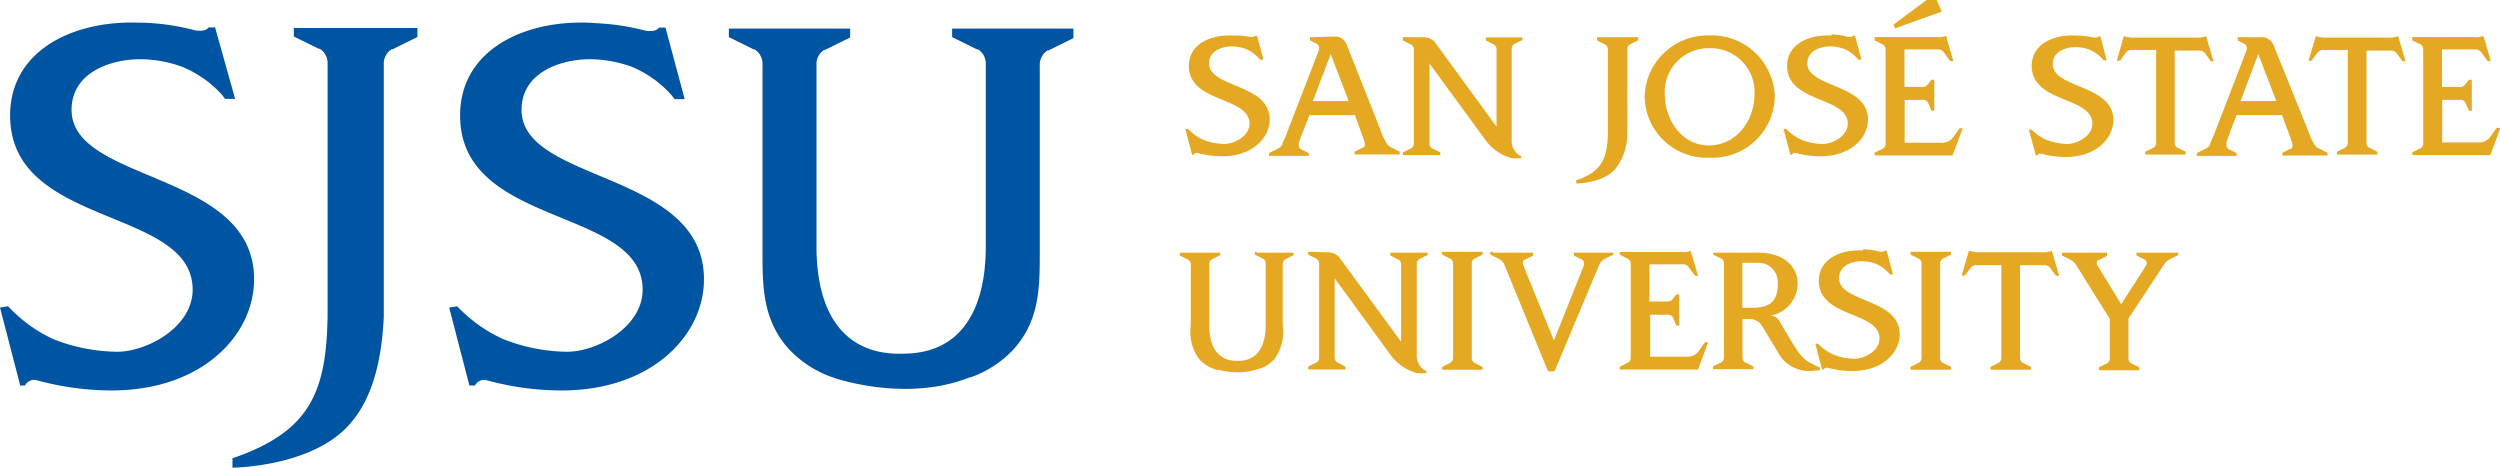
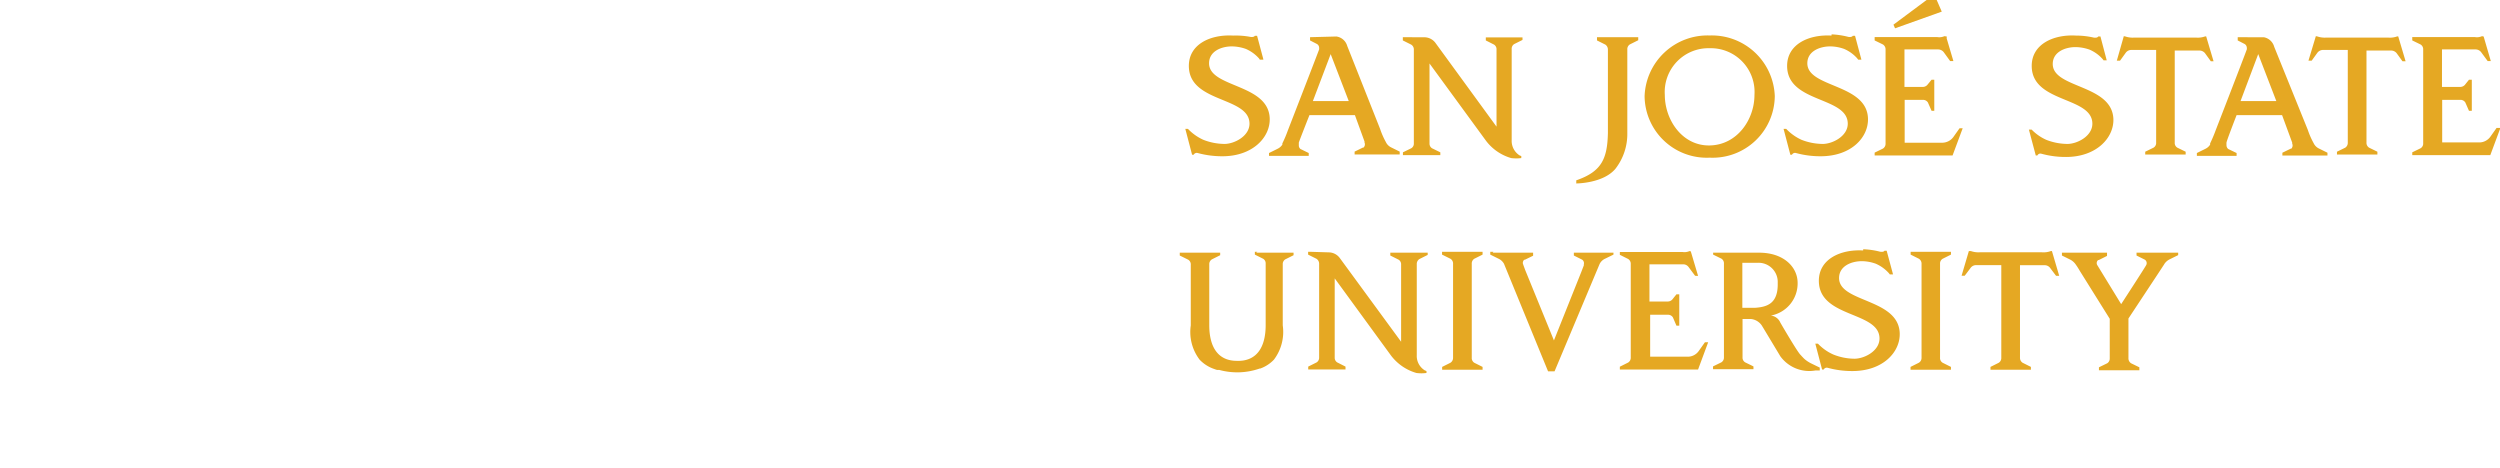
<svg xmlns="http://www.w3.org/2000/svg" id="aa74248e-f346-44f2-b543-c4df3d3b6542" data-name="Layer 1" width="247.34" height="46.27" viewBox="0 0 247.34 46.27">
  <defs>
    <style>.a5158e5b-361a-4734-adb0-75068479a5b7{fill:#0055a2;}.ebcdc0fc-8e46-416e-b50f-f25639436670{fill:#e5a823;}</style>
  </defs>
-   <path class="a5158e5b-361a-4734-adb0-75068479a5b7" d="M13,2.23c-6.21,0-12,3-12,9.2,0,11.16,18.06,9,18.06,17.23,0,3.68-4.48,6.14-7.48,6.14a17.6,17.6,0,0,1-6.31-1.25A14.32,14.32,0,0,1,.8,30.3l-.8.13,2,7.71h.48a1,1,0,0,1,1.2-.51h0a28.05,28.05,0,0,0,7.36,1c9.17,0,14.33-5.74,14.09-11.37C24.73,16.9,7.08,18.06,7.08,10.86c0-3.64,3.79-5,6.79-5A12.25,12.25,0,0,1,18,6.6,10.86,10.86,0,0,1,22,9.42l.26.36h1L21.28,2.71h-.65C20.35,3.2,19.3,3,19.3,3a23.17,23.17,0,0,0-5-.75C13.87,2.24,13.46,2.23,13,2.23Zm44.52,0c-6.22,0-12,3-12,9.2,0,11.16,18.06,9,18.06,17.23,0,3.68-4.48,6.14-7.48,6.14a17.55,17.55,0,0,1-6.31-1.25,14.43,14.43,0,0,1-4.56-3.25l-.79.13,2,7.71H47a1,1,0,0,1,1.19-.51h0a28.07,28.07,0,0,0,7.37,1c9.16,0,14.32-5.74,14.08-11.37C69.24,16.9,51.6,18.06,51.6,10.86c0-3.64,3.78-5,6.78-5a12.3,12.3,0,0,1,4.18.77,10.83,10.83,0,0,1,3.91,2.82l.27.36h1l-1.9-7.08h-.65c-.28.49-1.32.31-1.32.31a23.17,23.17,0,0,0-5-.75C58.39,2.24,58,2.23,57.56,2.23Zm-28.45.54v.84l2.48,1.22h0l.09,0a1.65,1.65,0,0,1,.77,1.43v25C32.29,38.8,30.68,42.71,23,45.34v.93s8-.05,11.68-4.4h0c1.91-2.2,3.06-5.56,3.29-10.53V6.42h0a1.69,1.69,0,0,1,.77-1.54l.09,0h0l2.47-1.22V2.77Zm43.83.06h-.79v.84l2.47,1.22h0l.08,0a1.69,1.69,0,0,1,.78,1.54h0V24.36c0,3.73-.1,7.2,2.64,10.21a10.76,10.76,0,0,0,4.47,2.82s.26.1.75.23l.62.16c2.37.58,7.39,1.4,12-.44l.07,0,.18-.06h0a10.64,10.64,0,0,0,4.07-2.68c2.74-3,2.63-6.48,2.63-10.21l0-17.91v0a1.69,1.69,0,0,1,.77-1.49l.09,0h0l2.47-1.22V2.83h-12v.84l2.47,1.22h0l.1,0a1.65,1.65,0,0,1,.76,1.34V24.36c0,6.7-2.74,10.45-7.78,10.62v0L89,35c-5.32,0-8.22-3.75-8.22-10.64V10.08c0-2.05,0-3.16,0-3.85a1.65,1.65,0,0,1,.77-1.3l.09,0h0l2.47-1.22V2.83H72.94Z" />
-   <path class="ebcdc0fc-8e46-416e-b50f-f25639436670" d="M190.61,0l-3.28,2.44.16.36,4.62-1.65L191.61,0ZM169.15,3.51a6.23,6.23,0,0,0-6.44,6,6.15,6.15,0,0,0,6.41,6.09h.06a6.15,6.15,0,0,0,6.41-6.09A6.23,6.23,0,0,0,169.15,3.51ZM122,3.52c-2.22-.13-4.38.84-4.38,3,0,3.7,6,3,6,5.72,0,1.22-1.49,2-2.48,2a5.84,5.84,0,0,1-2.09-.41,4.84,4.84,0,0,1-1.52-1.08l-.26,0,.67,2.56h.16a.34.34,0,0,1,.4-.17,9.21,9.21,0,0,0,2.45.32c3,0,4.75-1.9,4.67-3.77h0c-.15-3.43-6-3-6-5.43,0-1.21,1.25-1.67,2.25-1.67a4.26,4.26,0,0,1,1.39.25,3.73,3.73,0,0,1,1.3.94l.08.12H125l-.63-2.36h-.22c-.09.17-.44.11-.44.11A7.75,7.75,0,0,0,122,3.52Zm59.2,0c-2.22-.13-4.39.84-4.39,3,0,3.7,6,3,6,5.72,0,1.22-1.49,2-2.48,2a5.85,5.85,0,0,1-2.1-.41,4.87,4.87,0,0,1-1.51-1.08l-.26,0,.67,2.56h.16a.34.34,0,0,1,.4-.17h0a9.13,9.13,0,0,0,2.44.32c3.05,0,4.76-1.9,4.68-3.77h0c-.15-3.43-6-3-6-5.43,0-1.21,1.26-1.67,2.26-1.67a4.16,4.16,0,0,1,1.38.25,3.64,3.64,0,0,1,1.3.94l.09.12h.32l-.63-2.36h-.22c-.09.17-.44.11-.44.11a7.94,7.94,0,0,0-1.66-.25Zm24.19,0c-2.21-.13-4.38.84-4.38,3,0,3.7,6,3,6,5.72,0,1.22-1.48,2-2.48,2a5.84,5.84,0,0,1-2.09-.41A4.73,4.73,0,0,1,201,12.82l-.27,0,.68,2.56h.16a.33.33,0,0,1,.4-.17h0a9.08,9.08,0,0,0,2.44.32c3,0,4.75-1.9,4.68-3.77h0c-.15-3.43-6-3-6-5.43,0-1.21,1.26-1.67,2.25-1.67a4.26,4.26,0,0,1,1.39.25,3.64,3.64,0,0,1,1.3.94l.09.12h.31l-.62-2.36h-.22c-.09.17-.44.11-.44.11A7.93,7.93,0,0,0,205.43,3.52Zm4.73.06h0L209.43,6h.32l.57-.79a.69.69,0,0,1,.56-.27h2.44v9.16a.54.54,0,0,1-.26.51l0,0-.82.4v.28h4v-.28l-.82-.4,0,0a.54.54,0,0,1-.26-.51h0V5h2.43a.71.71,0,0,1,.57.27l.57.79H219l-.73-2.46h-.1a2.11,2.11,0,0,1-.89.12h-6.14a2.28,2.28,0,0,1-.89-.12Zm19,0h0L228.39,6h.32l.57-.79a.71.71,0,0,1,.57-.27h2.43v9.16a.57.57,0,0,1-.25.51l0,0h0l-.82.4v.28h4v-.28l-.82-.4,0,0a.56.56,0,0,1-.26-.51h0V5h2.43a.7.7,0,0,1,.56.27l.57.79H238l-.73-2.46h-.1a2.08,2.08,0,0,1-.89.12h-6.13a2.33,2.33,0,0,1-.9-.12Zm-36.75,0a1.23,1.23,0,0,1-.7.09h-6.2V4l.82.4h0a.57.57,0,0,1,.26.51h0c0,.53,0,1.1,0,1.28v8a.56.56,0,0,1-.26.51l0,0-.82.4v.28h7.71l1-2.69h-.31l-.63.89h0a1.37,1.37,0,0,1-1.06.54h-3.74V9.88h1.79a.57.57,0,0,1,.51.26l0,0h0l.36.82h.27V7.89h-.27l-.37.45a.61.61,0,0,1-.53.26h-1.78V4.89h3.33a.71.71,0,0,1,.56.28l.63.87h.32l-.66-2.23,0-.2Zm53.19,0a1.23,1.23,0,0,1-.7.09h-6.2V4l.82.4h0a.55.55,0,0,1,.26.51h0v8c0,.19,0,.75,0,1.25a.54.54,0,0,1-.26.51l0,0-.82.4v.28h7.72l1-2.69H247l-.63.89h0a1.36,1.36,0,0,1-1,.54h-3.75V9.88h1.78a.56.56,0,0,1,.51.26l0,0h0l.36.82h.28V7.89h-.28l-.36.45a.62.62,0,0,1-.53.26h-1.78V4.89h3.32a.69.69,0,0,1,.56.28l.64.87h.31l-.65-2.23-.06-.2ZM158,3.68V4l.82.41h0a.59.59,0,0,1,.26.48v8.28c-.06,2.5-.59,3.8-3.13,4.67v.31s2.67,0,3.88-1.46A5.61,5.61,0,0,0,161,13.17V4.9h0a.55.55,0,0,1,.26-.51h0l.82-.41V3.68Zm-28.39,0V4l.64.33a.44.44,0,0,1,.26.37,1.09,1.09,0,0,1,0,.19c-.43,1.15-3.09,8-3.09,8a11.8,11.8,0,0,1-.55,1.3.43.43,0,0,1,0,.07.17.17,0,0,1,0,.05,1.18,1.18,0,0,1-.47.41l-.85.42v.28h3.93v-.28l-.82-.4,0,0,0,0h0a.46.46,0,0,1-.16-.36v-.09c0-.06,0-.12,0-.18s1.05-2.72,1.05-2.72h4.5L135,14l0,.1a.44.44,0,0,1-.1.5h0l0,0-.06,0,0,0-.82.4v.28h4.46v-.28l-.85-.42a1.11,1.11,0,0,1-.52-.53,7.72,7.72,0,0,1-.57-1.3l-3.25-8.2a1.3,1.3,0,0,0-1.08-.94Zm9.34,0h-.16V4l.82.41h0a.56.56,0,0,1,.27.52v9.27a.52.52,0,0,1-.26.47l0,0h0l-.82.4v.28h3.7v-.28l-.82-.4,0,0a.54.54,0,0,1-.25-.46V6.28L147,13.9a4.78,4.78,0,0,0,2.51,1.74,4,4,0,0,0,1,0v-.2l-.16-.06a1.7,1.7,0,0,1-.79-1.52v-9a.54.54,0,0,1,.25-.5h0l.82-.41V3.7H147V4l.81.41h0a.54.54,0,0,1,.25.5v7.62L142,4.22a1.38,1.38,0,0,0-1-.53Zm82.44,0V4l.64.33a.45.45,0,0,1,.26.37.67.67,0,0,1,0,.19c-.42,1.15-3.08,8-3.08,8a14.1,14.1,0,0,1-.55,1.3.43.43,0,0,1,0,.07l0,.05a1.1,1.1,0,0,1-.46.41l-.85.42v.28h3.93v-.28l-.83-.4,0,0,0,0h0a.49.49,0,0,1-.17-.36h0a.27.27,0,0,1,0-.09,1.21,1.21,0,0,1,0-.18c0-.15,1-2.72,1-2.72h4.5l1,2.72,0,.1a.44.44,0,0,1-.09.5h0l-.06,0,0,0-.82.4v.28h4.46v-.28l-.85-.42a1.11,1.11,0,0,1-.52-.53,7.72,7.72,0,0,1-.57-1.3L225,4.63A1.31,1.31,0,0,0,224,3.69ZM169.15,4.77a4.33,4.33,0,0,1,4.43,4.62c0,2.44-1.71,4.95-4.43,5s-4.44-2.54-4.44-5A4.33,4.33,0,0,1,169.15,4.77Zm-37.5.58L133.44,10h-3.55l1.76-4.64Zm91.77,0L225.21,10h-3.54ZM184.33,24.78c-2.21-.13-4.38.84-4.38,3,0,3.7,6,3,6,5.71,0,1.23-1.49,2-2.48,2a5.7,5.7,0,0,1-2.1-.42,4.75,4.75,0,0,1-1.51-1.07l-.26,0,.67,2.56h.16a.34.34,0,0,1,.4-.17,9.13,9.13,0,0,0,2.44.32c3.05,0,4.76-1.91,4.68-3.77-.15-3.43-6-3-6-5.43,0-1.21,1.25-1.67,2.25-1.67a4.16,4.16,0,0,1,1.38.25,3.77,3.77,0,0,1,1.3.94,1,1,0,0,1,.09.12h.32l-.63-2.34h-.22c-.09.16-.44.09-.44.09a7.73,7.73,0,0,0-1.66-.24Zm10.46.06h0l-.72,2.44h.31l.58-.77a.67.67,0,0,1,.56-.28H198v9.15h0a.56.56,0,0,1-.25.51h0l-.82.41v.28h4v-.28l-.82-.41h0a.57.57,0,0,1-.26-.51h0V26.24h2.43a.66.66,0,0,1,.56.28l.58.77h.31l-.72-2.45h-.11a2.08,2.08,0,0,1-.89.12h-6.13a2.28,2.28,0,0,1-.89-.12Zm-27.63,0a1.26,1.26,0,0,1-.71.09h-6.19v.28l.82.41h0a.56.56,0,0,1,.26.51h0c0,.53,0,1.1,0,1.29v7.94a.56.56,0,0,1-.26.51h0l-.82.41v.28H168l1-2.7h-.32l-.63.89h0a1.32,1.32,0,0,1-1.05.54h-3.74V31.14H165a.57.57,0,0,1,.51.26v0h0l.35.82h.28v-3.1h-.28l-.36.45a.61.61,0,0,1-.53.26h-1.78V26.15h3.33a.66.66,0,0,1,.55.28l.64.86H168l-.66-2.22-.06-.2Zm2.33.07v.28l.82.4,0,0a.55.55,0,0,1,.25.51h0v9.25a.55.55,0,0,1-.26.5l0,0-.82.4v.28h4v-.28l-.82-.4h0l0,0a.54.54,0,0,1-.26-.51h0c0-.48,0-1,0-1.27V31.56h.82a1.48,1.48,0,0,1,1.07.62l.19.31h0l1.66,2.76a3.54,3.54,0,0,0,3.49,1.4h.13l.28,0v-.28l-.84-.41a3,3,0,0,1-.68-.45c-.15-.14-.38-.4-.38-.4-.29-.24-2-3.19-2-3.19a1.15,1.15,0,0,0-.94-.7A3.23,3.23,0,0,0,177.85,28c0-1.61-1.41-3-3.8-3h-4.56Zm-26.82,0v.28l.83.41h0a.55.55,0,0,1,.26.51h0v8c0,.22,0,.8,0,1.27a.57.57,0,0,1-.26.51h0l-.82.41v.28h4v-.28l-.82-.41h0a.55.55,0,0,1-.25-.51h0c0-.47,0-1.06,0-1.27v-8a.56.56,0,0,1,.25-.51h0l.82-.41v-.28h-4Zm46.36,0v.28l.82.41h0a.57.57,0,0,1,.26.51v8c0,.22,0,.8,0,1.26a.56.56,0,0,1-.27.52h0l-.82.41v.28h4v-.28l-.82-.41h0a.54.54,0,0,1-.26-.51c0-.47,0-1.06,0-1.27v-8a.55.55,0,0,1,.26-.51h0l.82-.41v-.28Zm-59.44,0v0h-.17v.28l.82.41h0a.58.58,0,0,1,.27.52v9.26a.54.54,0,0,1-.26.48h0l-.82.41v.28h3.69v-.28l-.81-.41h0a.53.53,0,0,1-.26-.46V27.54l5.56,7.62a4.83,4.83,0,0,0,2.52,1.74,3.71,3.71,0,0,0,1,0v-.19l-.17-.07a1.67,1.67,0,0,1-.79-1.51v-9a.57.57,0,0,1,.26-.5h0l.82-.41V25h-.18v0h-3.36v0h-.16v.28l.82.41h0a.54.54,0,0,1,.25.5v7.62l-6.08-8.3a1.38,1.38,0,0,0-1-.54Zm18.17,0h-.32v.28l.85.42a1.18,1.18,0,0,1,.51.49l4.36,10.64h.64l4.45-10.6h0a1.11,1.11,0,0,1,.52-.53l.86-.42V25h-3.92v.28l.82.41h0s0,0,0,0a.42.42,0,0,1,.17.45.09.09,0,0,0,0,.05l0,0,0,.06-.27.7-2.69,6.73-2.83-6.93c-.06-.16-.15-.4-.24-.66a.42.42,0,0,1,.13-.39h0l.06,0h0l.82-.4V25h-4Zm-23.35,0h-.26v.28l.82.41h0a.52.52,0,0,1,.25.44v6.13c0,2.22-.91,3.47-2.58,3.53h-.28c-1.76,0-2.72-1.24-2.72-3.53V27.37c0-.68,0-1.05,0-1.28a.55.55,0,0,1,.26-.43h0l.82-.41V25h-4v.28l.83.41h0a.54.54,0,0,1,.26.51h0v6a4.52,4.52,0,0,0,.88,3.39,3.59,3.59,0,0,0,1.48.93,1.68,1.68,0,0,0,.25.08l.21,0a6.73,6.73,0,0,0,4-.14h0l.06,0a3.48,3.48,0,0,0,1.35-.88,4.56,4.56,0,0,0,.87-3.39V26.16h0a.55.55,0,0,1,.25-.5h0l.82-.41V25h-3.71ZM204,25v.28l.85.42a1.54,1.54,0,0,1,.55.52h0c.13.18.25.38.38.6l2.95,4.72v3.93a.55.55,0,0,1-.25.47h0l-.82.4v.29h4v-.29l-.82-.4h0a.58.58,0,0,1-.26-.51h0V31.51l2.92-4.42.59-.9a1.31,1.31,0,0,1,.56-.53l.85-.42V25h-4.12v.28l.82.41h0l0,0a.41.41,0,0,1,.14.53c-.13.26-2.48,3.87-2.48,3.87l-2.37-3.87a.39.39,0,0,1,.09-.49h0a0,0,0,0,1,0,0l.06,0h0l.82-.41V25Zm-30.12,1a1.9,1.9,0,0,1,2,2c.05,2-1,2.36-2.2,2.45h-1.3V26Z" />
+   <path class="ebcdc0fc-8e46-416e-b50f-f25639436670" d="M190.61,0l-3.28,2.44.16.36,4.62-1.65L191.61,0ZM169.15,3.51a6.23,6.23,0,0,0-6.44,6,6.15,6.15,0,0,0,6.41,6.09h.06a6.15,6.15,0,0,0,6.41-6.09A6.23,6.23,0,0,0,169.15,3.51ZM122,3.52c-2.22-.13-4.38.84-4.38,3,0,3.7,6,3,6,5.72,0,1.22-1.49,2-2.48,2a5.84,5.84,0,0,1-2.09-.41,4.84,4.84,0,0,1-1.52-1.08l-.26,0,.67,2.56h.16a.34.34,0,0,1,.4-.17,9.21,9.21,0,0,0,2.45.32c3,0,4.75-1.9,4.67-3.77h0c-.15-3.43-6-3-6-5.43,0-1.21,1.25-1.67,2.25-1.67a4.26,4.26,0,0,1,1.39.25,3.73,3.73,0,0,1,1.3.94l.08.12H125l-.63-2.36h-.22c-.09.17-.44.11-.44.11A7.75,7.75,0,0,0,122,3.52Zm59.2,0c-2.22-.13-4.39.84-4.39,3,0,3.7,6,3,6,5.72,0,1.22-1.49,2-2.48,2a5.85,5.85,0,0,1-2.1-.41,4.87,4.87,0,0,1-1.51-1.08l-.26,0,.67,2.56h.16a.34.34,0,0,1,.4-.17h0a9.13,9.13,0,0,0,2.44.32c3.05,0,4.76-1.9,4.68-3.77h0c-.15-3.43-6-3-6-5.43,0-1.21,1.26-1.67,2.26-1.67a4.16,4.16,0,0,1,1.38.25,3.64,3.64,0,0,1,1.3.94l.09.12h.32l-.63-2.36h-.22c-.09.17-.44.11-.44.11a7.94,7.94,0,0,0-1.66-.25Zm24.19,0c-2.21-.13-4.38.84-4.38,3,0,3.7,6,3,6,5.72,0,1.22-1.48,2-2.48,2a5.84,5.84,0,0,1-2.09-.41A4.73,4.73,0,0,1,201,12.82l-.27,0,.68,2.56h.16a.33.33,0,0,1,.4-.17h0a9.08,9.08,0,0,0,2.44.32c3,0,4.75-1.9,4.68-3.77h0c-.15-3.43-6-3-6-5.43,0-1.21,1.26-1.67,2.25-1.67a4.26,4.26,0,0,1,1.39.25,3.64,3.64,0,0,1,1.3.94l.09.12h.31l-.62-2.36h-.22c-.09.17-.44.11-.44.11A7.93,7.93,0,0,0,205.43,3.52Zm4.73.06h0L209.43,6h.32l.57-.79a.69.69,0,0,1,.56-.27h2.44v9.16a.54.54,0,0,1-.26.51l0,0-.82.4v.28h4v-.28l-.82-.4,0,0a.54.54,0,0,1-.26-.51h0V5h2.43a.71.71,0,0,1,.57.27l.57.79H219l-.73-2.46h-.1a2.11,2.11,0,0,1-.89.12h-6.14a2.28,2.28,0,0,1-.89-.12Zm19,0h0L228.39,6h.32l.57-.79a.71.71,0,0,1,.57-.27h2.43v9.16a.57.57,0,0,1-.25.51l0,0h0l-.82.4v.28h4v-.28l-.82-.4,0,0a.56.56,0,0,1-.26-.51h0V5h2.43a.7.7,0,0,1,.56.27l.57.79H238l-.73-2.46h-.1a2.08,2.08,0,0,1-.89.12h-6.13a2.33,2.33,0,0,1-.9-.12Zm-36.75,0a1.23,1.23,0,0,1-.7.09h-6.2V4l.82.4h0a.57.57,0,0,1,.26.51h0c0,.53,0,1.1,0,1.28v8a.56.56,0,0,1-.26.51l0,0-.82.4v.28h7.71l1-2.69h-.31l-.63.89h0a1.37,1.37,0,0,1-1.06.54h-3.74V9.88h1.79a.57.57,0,0,1,.51.26l0,0h0l.36.82h.27V7.89h-.27l-.37.45a.61.61,0,0,1-.53.26h-1.78V4.89h3.33a.71.71,0,0,1,.56.28l.63.87h.32l-.66-2.23,0-.2Zm53.19,0a1.23,1.23,0,0,1-.7.09h-6.2V4l.82.4h0a.55.55,0,0,1,.26.51h0v8c0,.19,0,.75,0,1.25a.54.54,0,0,1-.26.51l0,0-.82.4v.28h7.72l1-2.69H247l-.63.89h0a1.36,1.36,0,0,1-1,.54h-3.75V9.88h1.78a.56.56,0,0,1,.51.26l0,0h0l.36.82h.28V7.89h-.28l-.36.45a.62.62,0,0,1-.53.26h-1.78V4.89h3.32a.69.69,0,0,1,.56.28l.64.87h.31l-.65-2.23-.06-.2ZM158,3.68V4l.82.41h0a.59.59,0,0,1,.26.48v8.28c-.06,2.5-.59,3.8-3.13,4.67v.31s2.67,0,3.88-1.46A5.61,5.61,0,0,0,161,13.17V4.9h0a.55.55,0,0,1,.26-.51h0l.82-.41V3.68Zm-28.39,0V4l.64.33a.44.44,0,0,1,.26.37,1.09,1.09,0,0,1,0,.19c-.43,1.15-3.09,8-3.09,8a11.8,11.8,0,0,1-.55,1.3.43.43,0,0,1,0,.07.17.17,0,0,1,0,.05,1.18,1.18,0,0,1-.47.41l-.85.42v.28h3.93v-.28l-.82-.4,0,0,0,0h0a.46.46,0,0,1-.16-.36v-.09c0-.06,0-.12,0-.18s1.05-2.72,1.05-2.72h4.5L135,14l0,.1a.44.44,0,0,1-.1.5h0l0,0-.06,0,0,0-.82.4v.28h4.46v-.28l-.85-.42a1.11,1.11,0,0,1-.52-.53,7.72,7.72,0,0,1-.57-1.3l-3.25-8.2a1.3,1.3,0,0,0-1.08-.94Zm9.34,0h-.16V4l.82.41h0a.56.56,0,0,1,.27.52v9.27a.52.52,0,0,1-.26.47l0,0h0l-.82.4v.28h3.7v-.28l-.82-.4,0,0a.54.54,0,0,1-.25-.46V6.28L147,13.9a4.78,4.78,0,0,0,2.51,1.74,4,4,0,0,0,1,0v-.2l-.16-.06a1.7,1.7,0,0,1-.79-1.52v-9a.54.54,0,0,1,.25-.5h0l.82-.41V3.7H147V4l.81.41h0a.54.54,0,0,1,.25.5v7.62L142,4.22a1.38,1.38,0,0,0-1-.53Zm82.44,0V4l.64.33a.45.45,0,0,1,.26.37.67.67,0,0,1,0,.19c-.42,1.15-3.08,8-3.08,8a14.1,14.1,0,0,1-.55,1.3.43.43,0,0,1,0,.07l0,.05a1.1,1.1,0,0,1-.46.41l-.85.42v.28h3.93v-.28l-.83-.4,0,0,0,0h0a.49.49,0,0,1-.17-.36h0a.27.27,0,0,1,0-.09,1.21,1.21,0,0,1,0-.18c0-.15,1-2.72,1-2.72h4.5l1,2.72,0,.1a.44.44,0,0,1-.09.5h0l-.06,0,0,0-.82.4v.28h4.46v-.28l-.85-.42a1.11,1.11,0,0,1-.52-.53,7.72,7.72,0,0,1-.57-1.3L225,4.63A1.31,1.31,0,0,0,224,3.69ZM169.15,4.77a4.33,4.33,0,0,1,4.43,4.62c0,2.44-1.71,4.95-4.43,5s-4.44-2.54-4.44-5A4.33,4.33,0,0,1,169.15,4.77Zm-37.5.58L133.44,10h-3.55l1.76-4.64Zm91.77,0L225.21,10h-3.54ZM184.33,24.78c-2.21-.13-4.38.84-4.38,3,0,3.7,6,3,6,5.71,0,1.23-1.49,2-2.48,2a5.7,5.7,0,0,1-2.1-.42,4.75,4.75,0,0,1-1.51-1.07l-.26,0,.67,2.56h.16a.34.34,0,0,1,.4-.17,9.13,9.13,0,0,0,2.44.32c3.05,0,4.76-1.91,4.68-3.77-.15-3.43-6-3-6-5.43,0-1.21,1.25-1.67,2.25-1.67a4.16,4.16,0,0,1,1.38.25,3.77,3.77,0,0,1,1.3.94,1,1,0,0,1,.09.12h.32l-.63-2.34h-.22c-.09.16-.44.09-.44.09a7.73,7.73,0,0,0-1.66-.24Zm10.46.06h0l-.72,2.44h.31l.58-.77a.67.67,0,0,1,.56-.28H198v9.15h0a.56.56,0,0,1-.25.51h0l-.82.41v.28h4v-.28l-.82-.41h0a.57.57,0,0,1-.26-.51h0V26.24h2.43a.66.66,0,0,1,.56.28l.58.77h.31l-.72-2.45h-.11a2.08,2.08,0,0,1-.89.12h-6.13a2.28,2.28,0,0,1-.89-.12Zm-27.63,0a1.26,1.26,0,0,1-.71.09h-6.19v.28l.82.41h0a.56.56,0,0,1,.26.51h0c0,.53,0,1.1,0,1.29v7.94a.56.56,0,0,1-.26.51h0l-.82.41v.28H168l1-2.7h-.32l-.63.89h0a1.32,1.32,0,0,1-1.05.54h-3.74V31.14H165a.57.57,0,0,1,.51.26v0h0l.35.82h.28v-3.1h-.28l-.36.45a.61.61,0,0,1-.53.26h-1.78V26.15h3.33a.66.66,0,0,1,.55.28l.64.86H168l-.66-2.22-.06-.2Zm2.33.07v.28l.82.4,0,0a.55.55,0,0,1,.25.51h0v9.25a.55.55,0,0,1-.26.5l0,0-.82.4v.28h4v-.28l-.82-.4h0l0,0a.54.54,0,0,1-.26-.51h0c0-.48,0-1,0-1.27V31.56h.82a1.48,1.48,0,0,1,1.07.62l.19.31h0l1.66,2.76a3.54,3.54,0,0,0,3.49,1.4h.13l.28,0v-.28l-.84-.41a3,3,0,0,1-.68-.45c-.15-.14-.38-.4-.38-.4-.29-.24-2-3.19-2-3.19a1.15,1.15,0,0,0-.94-.7A3.23,3.23,0,0,0,177.85,28c0-1.61-1.41-3-3.8-3h-4.56Zm-26.82,0v.28l.83.41h0a.55.55,0,0,1,.26.51h0v8c0,.22,0,.8,0,1.27a.57.57,0,0,1-.26.51h0l-.82.41v.28h4v-.28l-.82-.41h0a.55.55,0,0,1-.25-.51h0c0-.47,0-1.06,0-1.27v-8a.56.56,0,0,1,.25-.51h0l.82-.41v-.28h-4Zm46.36,0v.28l.82.41h0a.57.57,0,0,1,.26.51v8c0,.22,0,.8,0,1.26a.56.56,0,0,1-.27.52h0l-.82.41v.28h4v-.28l-.82-.41h0a.54.54,0,0,1-.26-.51c0-.47,0-1.06,0-1.27v-8a.55.55,0,0,1,.26-.51h0l.82-.41v-.28Zm-59.44,0v0h-.17v.28l.82.41h0a.58.58,0,0,1,.27.52v9.26a.54.54,0,0,1-.26.48h0l-.82.41v.28h3.69v-.28l-.81-.41h0a.53.53,0,0,1-.26-.46V27.54l5.56,7.62a4.83,4.83,0,0,0,2.52,1.74,3.71,3.71,0,0,0,1,0v-.19l-.17-.07a1.67,1.67,0,0,1-.79-1.51v-9a.57.57,0,0,1,.26-.5h0l.82-.41V25h-.18v0h-3.36v0h-.16v.28l.82.41h0a.54.54,0,0,1,.25.5v7.62l-6.08-8.3a1.38,1.38,0,0,0-1-.54Zm18.17,0h-.32v.28l.85.42a1.18,1.18,0,0,1,.51.49l4.36,10.64h.64l4.45-10.6a1.11,1.11,0,0,1,.52-.53l.86-.42V25h-3.92v.28l.82.41h0s0,0,0,0a.42.42,0,0,1,.17.45.09.09,0,0,0,0,.05l0,0,0,.06-.27.7-2.69,6.73-2.83-6.93c-.06-.16-.15-.4-.24-.66a.42.42,0,0,1,.13-.39h0l.06,0h0l.82-.4V25h-4Zm-23.35,0h-.26v.28l.82.41h0a.52.52,0,0,1,.25.44v6.13c0,2.22-.91,3.47-2.58,3.53h-.28c-1.76,0-2.72-1.24-2.72-3.53V27.37c0-.68,0-1.05,0-1.28a.55.55,0,0,1,.26-.43h0l.82-.41V25h-4v.28l.83.41h0a.54.54,0,0,1,.26.51h0v6a4.52,4.52,0,0,0,.88,3.39,3.59,3.59,0,0,0,1.48.93,1.68,1.68,0,0,0,.25.08l.21,0a6.73,6.73,0,0,0,4-.14h0l.06,0a3.48,3.48,0,0,0,1.35-.88,4.56,4.56,0,0,0,.87-3.39V26.16h0a.55.55,0,0,1,.25-.5h0l.82-.41V25h-3.71ZM204,25v.28l.85.42a1.54,1.54,0,0,1,.55.52h0c.13.18.25.38.38.6l2.95,4.72v3.93a.55.55,0,0,1-.25.47h0l-.82.4v.29h4v-.29l-.82-.4h0a.58.58,0,0,1-.26-.51h0V31.51l2.92-4.42.59-.9a1.31,1.31,0,0,1,.56-.53l.85-.42V25h-4.12v.28l.82.41h0l0,0a.41.41,0,0,1,.14.53c-.13.26-2.48,3.87-2.48,3.87l-2.37-3.87a.39.39,0,0,1,.09-.49h0a0,0,0,0,1,0,0l.06,0h0l.82-.41V25Zm-30.12,1a1.9,1.9,0,0,1,2,2c.05,2-1,2.36-2.2,2.45h-1.3V26Z" />
</svg>